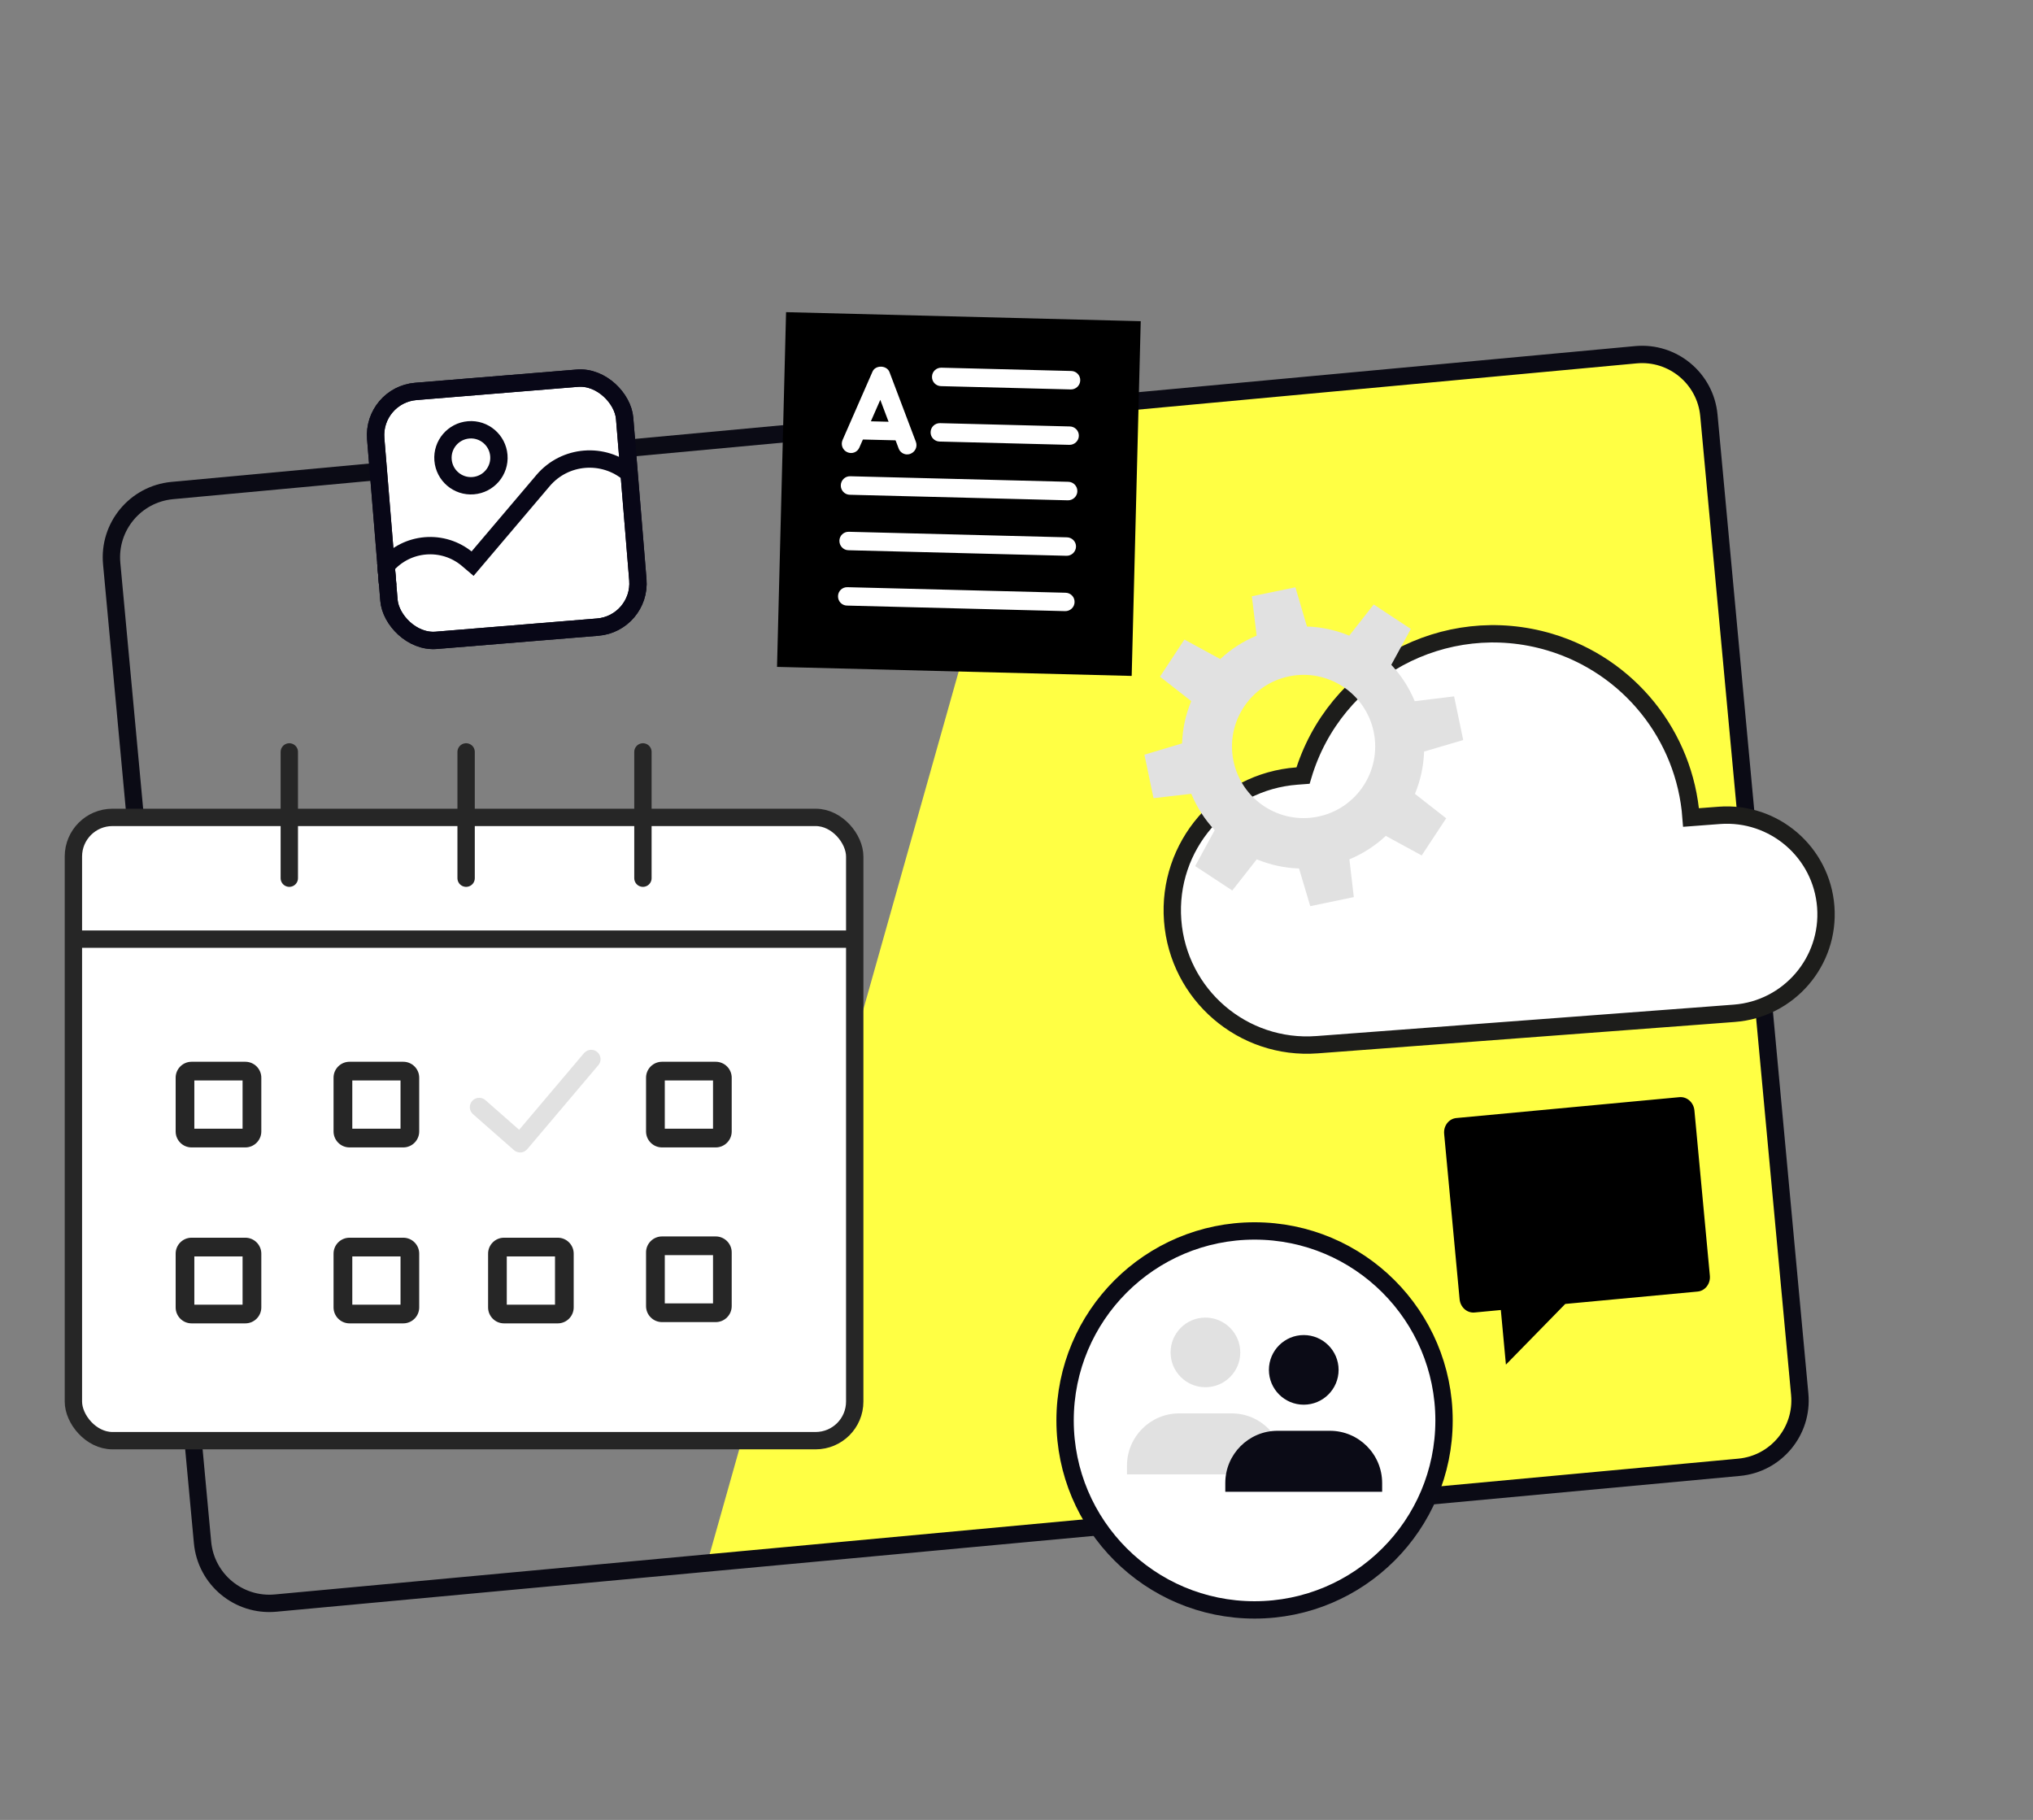
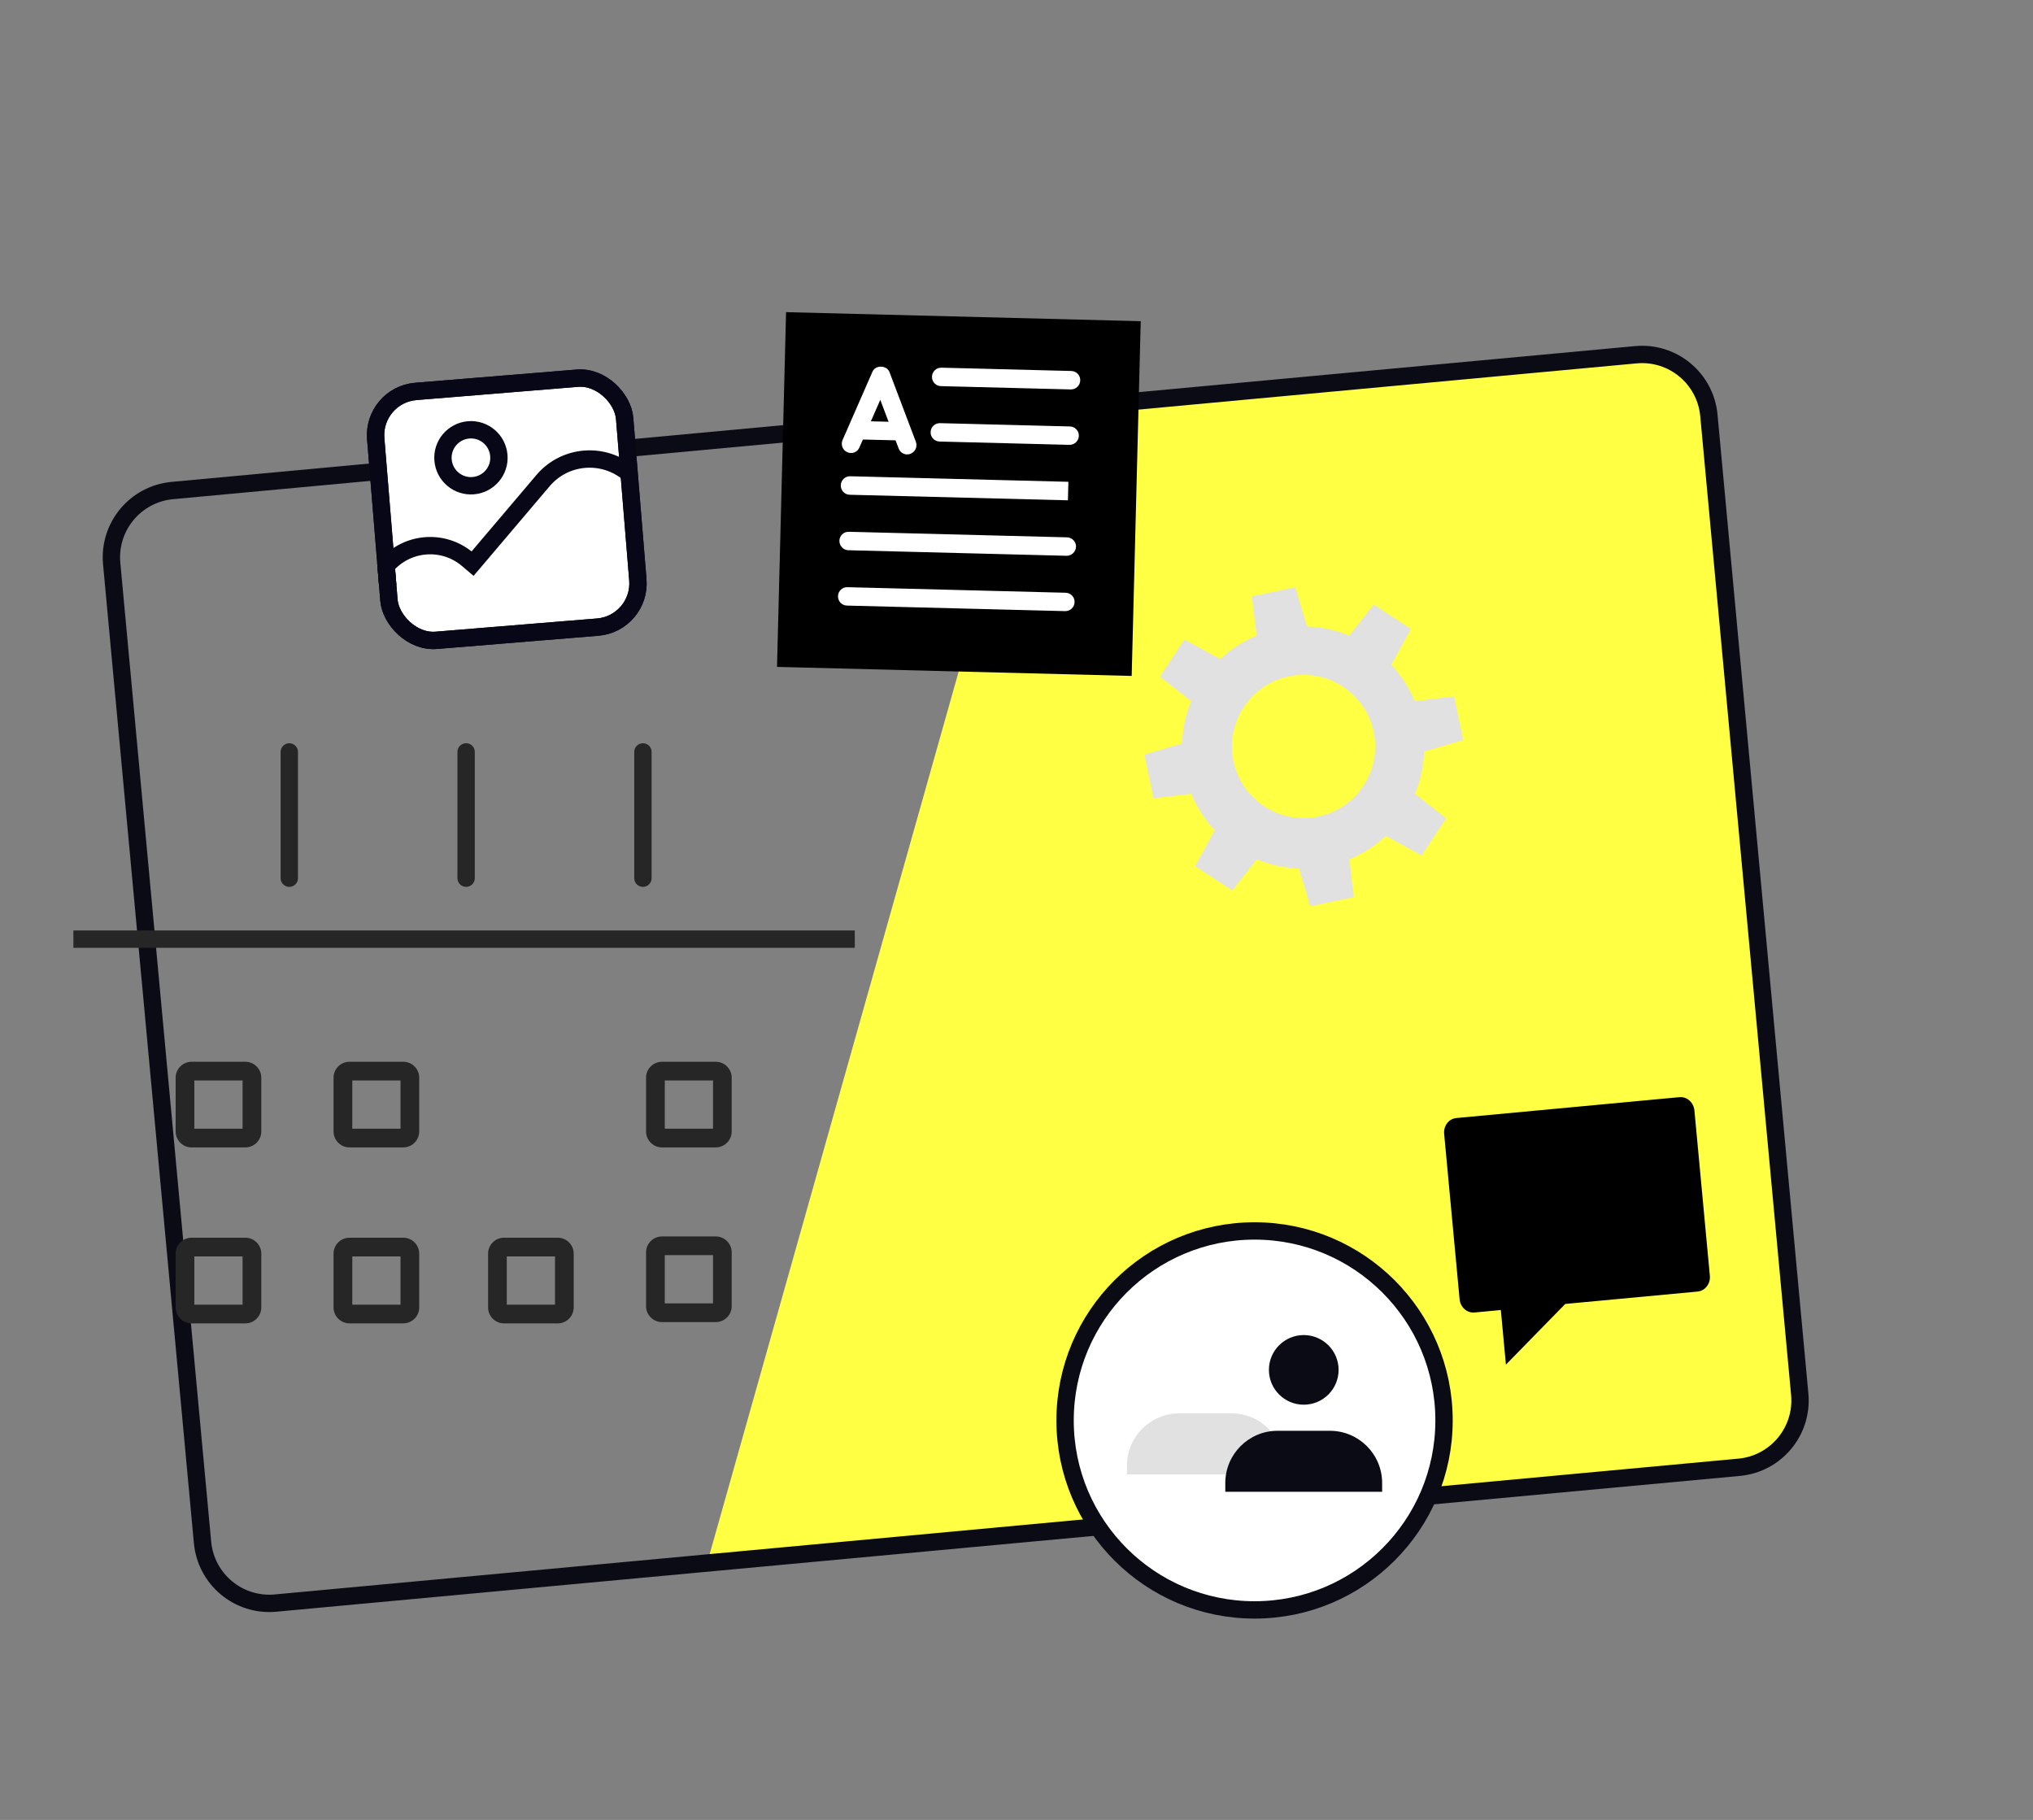
<svg xmlns="http://www.w3.org/2000/svg" id="Laag_1" data-name="Laag 1" viewBox="0 0 351.5 314.65">
  <rect x="0" y="0" width="351.5" height="314.65" fill="#808080" stroke="none" />
  <defs>
    <style>
      .cls-1, .cls-2, .cls-3, .cls-4, .cls-5, .cls-6, .cls-7, .cls-8 {
        stroke-width: 3px;
      }

      .cls-1, .cls-2, .cls-3, .cls-5, .cls-6, .cls-7 {
        stroke-miterlimit: 10;
      }

      .cls-1, .cls-3, .cls-9, .cls-7, .cls-8 {
        fill: #fff;
      }

      .cls-1, .cls-6 {
        stroke: #080717;
      }

      .cls-2, .cls-4, .cls-10 {
        stroke-linecap: round;
      }

      .cls-2, .cls-5, .cls-7 {
        stroke: #262626;
      }

      .cls-2, .cls-11 {
        fill: #262626;
      }

      .cls-3 {
        stroke: #1d1d1b;
      }

      .cls-4 {
        stroke: #0b0b15;
      }

      .cls-4, .cls-5, .cls-6, .cls-10 {
        fill: none;
      }

      .cls-4, .cls-10 {
        stroke-linejoin: round;
      }

      .cls-12 {
        fill: #000;
      }

      .cls-12, .cls-13, .cls-14, .cls-15, .cls-11, .cls-9 {
        stroke-width: 0px;
      }

      .cls-13 {
        fill: #ff4;
      }

      .cls-10 {
        stroke: #fff;
        stroke-width: 2px;
      }

      .cls-14 {
        fill: #0b0b16;
      }

      .cls-15 {
        fill: #e1e1e1;
      }

      .cls-8 {
        stroke: #0b0b16;
      }
    </style>
  </defs>
  <polygon class="cls-13" points="122.61 269.01 304.75 252.53 311.22 244.59 294.74 66.59 285.33 61.28 178.22 71.91 122.61 269.01" />
  <path id="Path_1871" data-name="Path 1871" class="cls-4" d="M300.7,253.68l-253.06,23.48c-6.38.59-12.02-4.1-12.62-10.47,0,0,0,0,0,0l-15.71-169.26c-.59-6.38,4.1-12.02,10.47-12.62l253.06-23.48c6.38-.59,12.02,4.1,12.62,10.47,0,0,0,0,0,0l15.71,169.26c.59,6.38-4.1,12.02-10.47,12.62,0,0,0,0,0,0Z" />
-   <rect class="cls-7" x="12.69" y="141.32" width="135.09" height="107.76" rx="6.76" ry="6.76" />
-   <path class="cls-10" d="M106.3,100.05c-2.56,4.44-7.21,6.55-10.38,4.72-3.17-1.83-3.66-6.91-1.1-11.35,2.56-4.44,7.21-6.55,10.38-4.72,3.17,1.83,3.66,6.91,1.1,11.35Z" />
-   <path id="Path_1883" data-name="Path 1883" class="cls-3" d="M227.72,180.62c-12.83.97-24.01-8.65-24.97-21.48-.97-12.83,8.65-24.01,21.48-24.97l1.06-.08c5.41-18.16,24.52-28.49,42.68-23.07,13.64,4.07,23.35,16.13,24.41,30.32l4.89-.37c9.45-.71,17.69,6.37,18.4,15.82.71,9.45-6.37,17.69-15.82,18.4l-4.72.36-67.39,5.07Z" />
  <path class="cls-15" d="M252.98,127.92l-1.57-7.52-6.81.83c-.98-2.37-2.36-4.49-4.05-6.29l3.38-6.2-6.42-4.23-4.23,5.39c-2.29-.95-4.76-1.5-7.31-1.58l-2-6.78-7.53,1.55.83,6.81c-2.37.98-4.49,2.36-6.29,4.05l-6.2-3.38-4.22,6.42,5.4,4.23c-.95,2.29-1.5,4.76-1.58,7.31l-6.51,1.95,1.57,7.52,6.53-.76c.98,2.37,2.36,4.49,4.05,6.29l-3.38,6.21,6.42,4.22,4.23-5.39c2.29.95,4.76,1.5,7.31,1.58l1.94,6.52,7.53-1.57-.76-6.53c2.36-.98,4.48-2.36,6.29-4.05l6.21,3.38,4.23-6.42-5.4-4.23c.95-2.29,1.5-4.76,1.58-7.31l6.79-2ZM227.92,141.18c-6.7,1.4-13.26-2.9-14.65-9.59-1.4-6.69,2.9-13.26,9.59-14.65,6.7-1.4,13.26,2.9,14.65,9.59s-2.9,13.26-9.59,14.65Z" />
  <rect class="cls-12" x="135.11" y="54.74" width="61.35" height="61.34" transform="translate(76.18 248.97) rotate(-88.54)" />
  <g>
    <path class="cls-9" d="M185.13,67.33l-22.44-.57c-.88-.02-1.58-.75-1.55-1.64.02-.89.75-1.57,1.64-1.55l22.44.57c.87.02,1.58.74,1.55,1.63-.02.89-.77,1.58-1.64,1.56Z" />
    <path class="cls-9" d="M184.89,76.91l-22.44-.57c-.88-.02-1.58-.75-1.55-1.63.02-.88.75-1.57,1.64-1.55l22.44.57c.87.02,1.58.75,1.55,1.63-.02.88-.77,1.57-1.64,1.55Z" />
-     <path class="cls-9" d="M184.64,86.5l-37.73-.96c-.87-.02-1.56-.76-1.54-1.63.02-.89.75-1.59,1.62-1.57l37.73.96c.87.02,1.58.76,1.55,1.65-.02.87-.77,1.57-1.64,1.55Z" />
+     <path class="cls-9" d="M184.64,86.5l-37.73-.96c-.87-.02-1.56-.76-1.54-1.63.02-.89.75-1.59,1.62-1.57l37.73.96Z" />
    <path class="cls-9" d="M184.4,96.09l-37.73-.96c-.87-.02-1.56-.77-1.54-1.66.02-.87.75-1.55,1.62-1.53l37.73.96c.87.02,1.58.74,1.56,1.61-.02.89-.77,1.6-1.64,1.58Z" />
    <path class="cls-9" d="M184.16,105.66l-37.73-.96c-.87-.02-1.56-.74-1.54-1.63.02-.9.75-1.57,1.62-1.55l37.73.96c.87.02,1.58.73,1.55,1.63-.02.89-.77,1.57-1.64,1.55Z" />
    <g>
      <path class="cls-9" d="M156.82,78.57c-.62-.02-1.21-.4-1.44-1.02l-3.18-8.42-3.62,8.25c-.34.8-1.27,1.17-2.09.8-.79-.35-1.16-1.27-.82-2.09l5.18-11.83c.5-1.19,2.48-1.14,2.94.07l4.57,12.08c.3.83-.13,1.73-.94,2.04-.2.09-.41.12-.61.11Z" />
      <path class="cls-9" d="M154.91,76.13l-6.43-.16c-.87-.02-1.58-.75-1.55-1.63.02-.88.77-1.57,1.64-1.55l6.43.16c.89.02,1.58.75,1.55,1.63-.02.88-.75,1.57-1.64,1.55Z" />
    </g>
  </g>
  <g>
    <g>
      <path class="cls-1" d="M86.25,78.75c.22,2.67-1.77,5-4.43,5.22-2.67.22-5-1.77-5.22-4.43-.22-2.67,1.77-5,4.43-5.22,2.67-.22,5,1.77,5.22,4.43Z" />
      <path class="cls-1" d="M108.77,81.87h0c-4.45-3.77-11.11-3.23-14.88,1.22l-12.18,14.36-.87-.74c-4.21-3.57-10.51-3.05-14.08,1.15h0l.28,3.38" />
      <rect class="cls-1" x="66.03" y="66.46" width="43.18" height="43.18" rx="7.58" ry="7.58" transform="translate(-6.89 7.44) rotate(-4.68)" />
    </g>
    <g>
      <path class="cls-6" d="M86.25,78.75c.22,2.67-1.77,5-4.43,5.22-2.67.22-5-1.77-5.22-4.43-.22-2.67,1.77-5,4.43-5.22,2.67-.22,5,1.77,5.22,4.43Z" />
      <path class="cls-6" d="M108.77,81.87h0c-4.45-3.77-11.11-3.23-14.88,1.22l-12.18,14.36-.87-.74c-4.21-3.57-10.51-3.05-14.08,1.15h0l.28,3.38" />
      <rect class="cls-6" x="66.03" y="66.46" width="43.18" height="43.18" rx="7.58" ry="7.58" transform="translate(-6.89 7.44) rotate(-4.68)" />
    </g>
  </g>
  <path class="cls-11" d="M33.12,198.38c-1.52,0-2.75-1.24-2.75-2.76v-9.3c0-1.52,1.24-2.75,2.75-2.75h9.3c1.52,0,2.76,1.24,2.76,2.75v9.3c0,1.52-1.24,2.76-2.76,2.76h-9.3ZM33.6,195.14h8.34v-8.34h-8.34v8.34Z" />
  <path class="cls-11" d="M60.43,198.38c-1.52,0-2.76-1.24-2.76-2.76v-9.3c0-1.52,1.24-2.75,2.76-2.75h9.3c1.52,0,2.75,1.24,2.75,2.75v9.3c0,1.52-1.24,2.76-2.75,2.76h-9.3ZM60.91,195.14h8.34v-8.34h-8.34v8.34Z" />
  <path class="cls-11" d="M33.12,228.8c-1.52,0-2.75-1.24-2.75-2.76v-9.3c0-1.52,1.24-2.75,2.75-2.75h9.3c1.52,0,2.76,1.24,2.76,2.75v9.3c0,1.52-1.24,2.76-2.76,2.76h-9.3ZM33.6,225.57h8.34v-8.34h-8.34v8.34Z" />
  <path class="cls-11" d="M60.43,228.8c-1.52,0-2.76-1.24-2.76-2.76v-9.3c0-1.52,1.24-2.75,2.76-2.75h9.3c1.52,0,2.75,1.24,2.75,2.75v9.3c0,1.52-1.24,2.76-2.75,2.76h-9.3ZM60.91,225.57h8.34v-8.34h-8.34v8.34Z" />
-   <path class="cls-15" d="M89.93,199.25c-.39,0-.77-.14-1.07-.4l-7.08-6.22c-.67-.59-.73-1.61-.15-2.28.31-.35.75-.55,1.22-.55.39,0,.77.14,1.07.4l5.84,5.13,11.22-13.26c.31-.36.76-.57,1.24-.57.38,0,.75.14,1.04.38.33.28.53.67.57,1.1.04.43-.1.85-.38,1.18l-12.29,14.52c-.28.33-.69.54-1.12.57h-.12Z" />
  <path class="cls-11" d="M114.46,198.38c-1.52,0-2.76-1.24-2.76-2.76v-9.3c0-1.52,1.24-2.75,2.76-2.75h9.29c1.52,0,2.76,1.24,2.76,2.75v9.3c0,1.52-1.24,2.76-2.76,2.76h-9.29ZM114.94,195.14h8.34v-8.34h-8.34v8.34Z" />
  <path class="cls-11" d="M114.46,228.58c-1.52,0-2.76-1.24-2.76-2.76v-9.3c0-1.52,1.24-2.75,2.76-2.75h9.29c1.52,0,2.76,1.24,2.76,2.75v9.3c0,1.52-1.24,2.76-2.76,2.76h-9.29ZM114.94,225.34h8.34v-8.34h-8.34v8.34Z" />
  <path class="cls-11" d="M87.14,228.8c-1.52,0-2.75-1.24-2.75-2.76v-9.3c0-1.52,1.24-2.75,2.75-2.75h9.3c1.52,0,2.75,1.24,2.75,2.75v9.3c0,1.52-1.24,2.76-2.75,2.76h-9.3ZM87.62,225.57h8.34v-8.34h-8.34v8.34Z" />
  <line class="cls-5" x1="147.79" y1="162.37" x2="12.69" y2="162.37" />
  <line class="cls-2" x1="50.02" y1="130" x2="50.02" y2="151.83" />
  <line class="cls-2" x1="80.59" y1="130" x2="80.59" y2="151.83" />
  <line class="cls-2" x1="111.16" y1="130" x2="111.16" y2="151.83" />
  <circle class="cls-8" cx="216.91" cy="245.58" r="32.76" />
  <path class="cls-15" d="M221.97,254.91v-1.51c0-4.99-4.05-9.04-9.04-9.04h-9.04c-4.99,0-9.04,4.05-9.04,9.04v1.51h27.11Z" />
-   <path class="cls-15" d="M214.44,233.82c0,3.33-2.7,6.02-6.03,6.02s-6.02-2.7-6.02-6.02,2.7-6.02,6.02-6.02,6.03,2.7,6.03,6.02Z" />
  <path class="cls-14" d="M238.97,257.92v-1.51c0-4.99-4.05-9.04-9.04-9.04h-9.04c-4.99,0-9.04,4.05-9.04,9.04v1.51h27.11Z" />
  <path class="cls-14" d="M231.44,236.84c0,3.33-2.7,6.02-6.03,6.02s-6.02-2.7-6.02-6.02,2.7-6.02,6.02-6.02,6.03,2.7,6.03,6.02Z" />
  <path class="cls-12" d="M252.36,224.62c.13,1.39,1.28,2.42,2.58,2.3l4.55-.43.88,9.44,10.26-10.49,22.88-2.14c1.3-.12,2.25-1.35,2.12-2.74l-2.67-28.57c-.13-1.39-1.29-2.42-2.59-2.3l-38.57,3.61c-1.3.12-2.24,1.34-2.11,2.74l2.67,28.57Z" />
</svg>